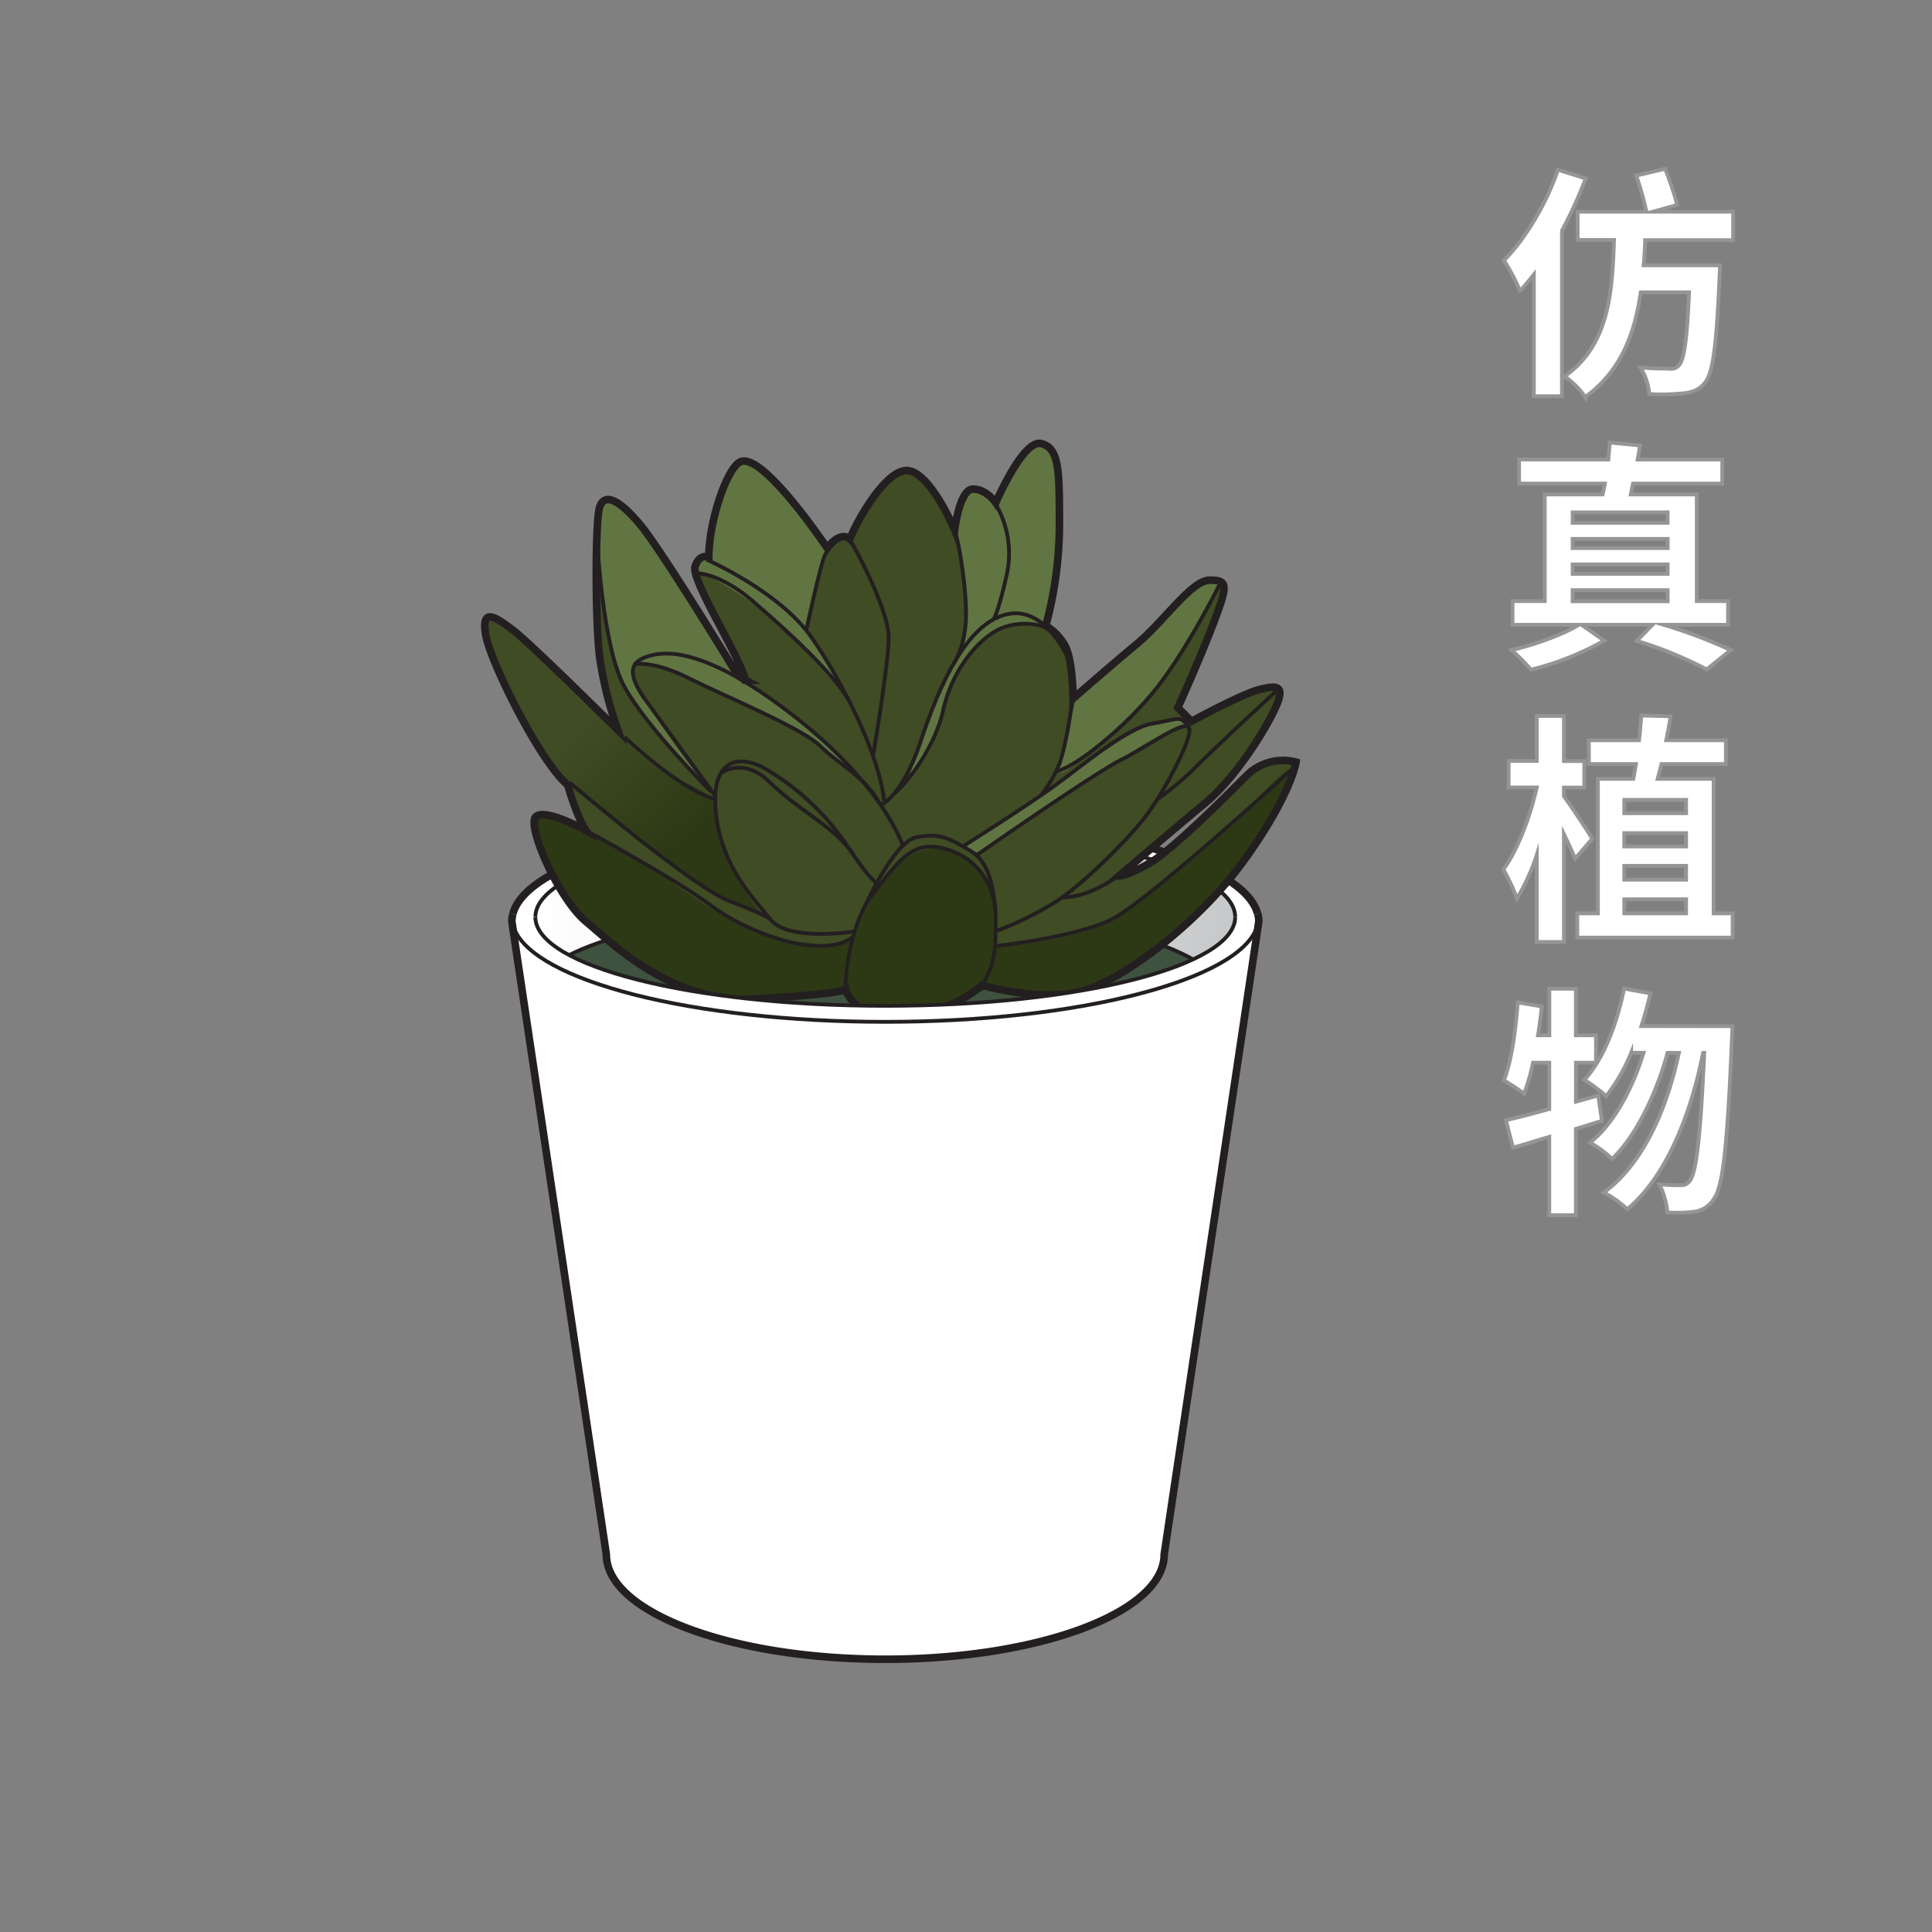
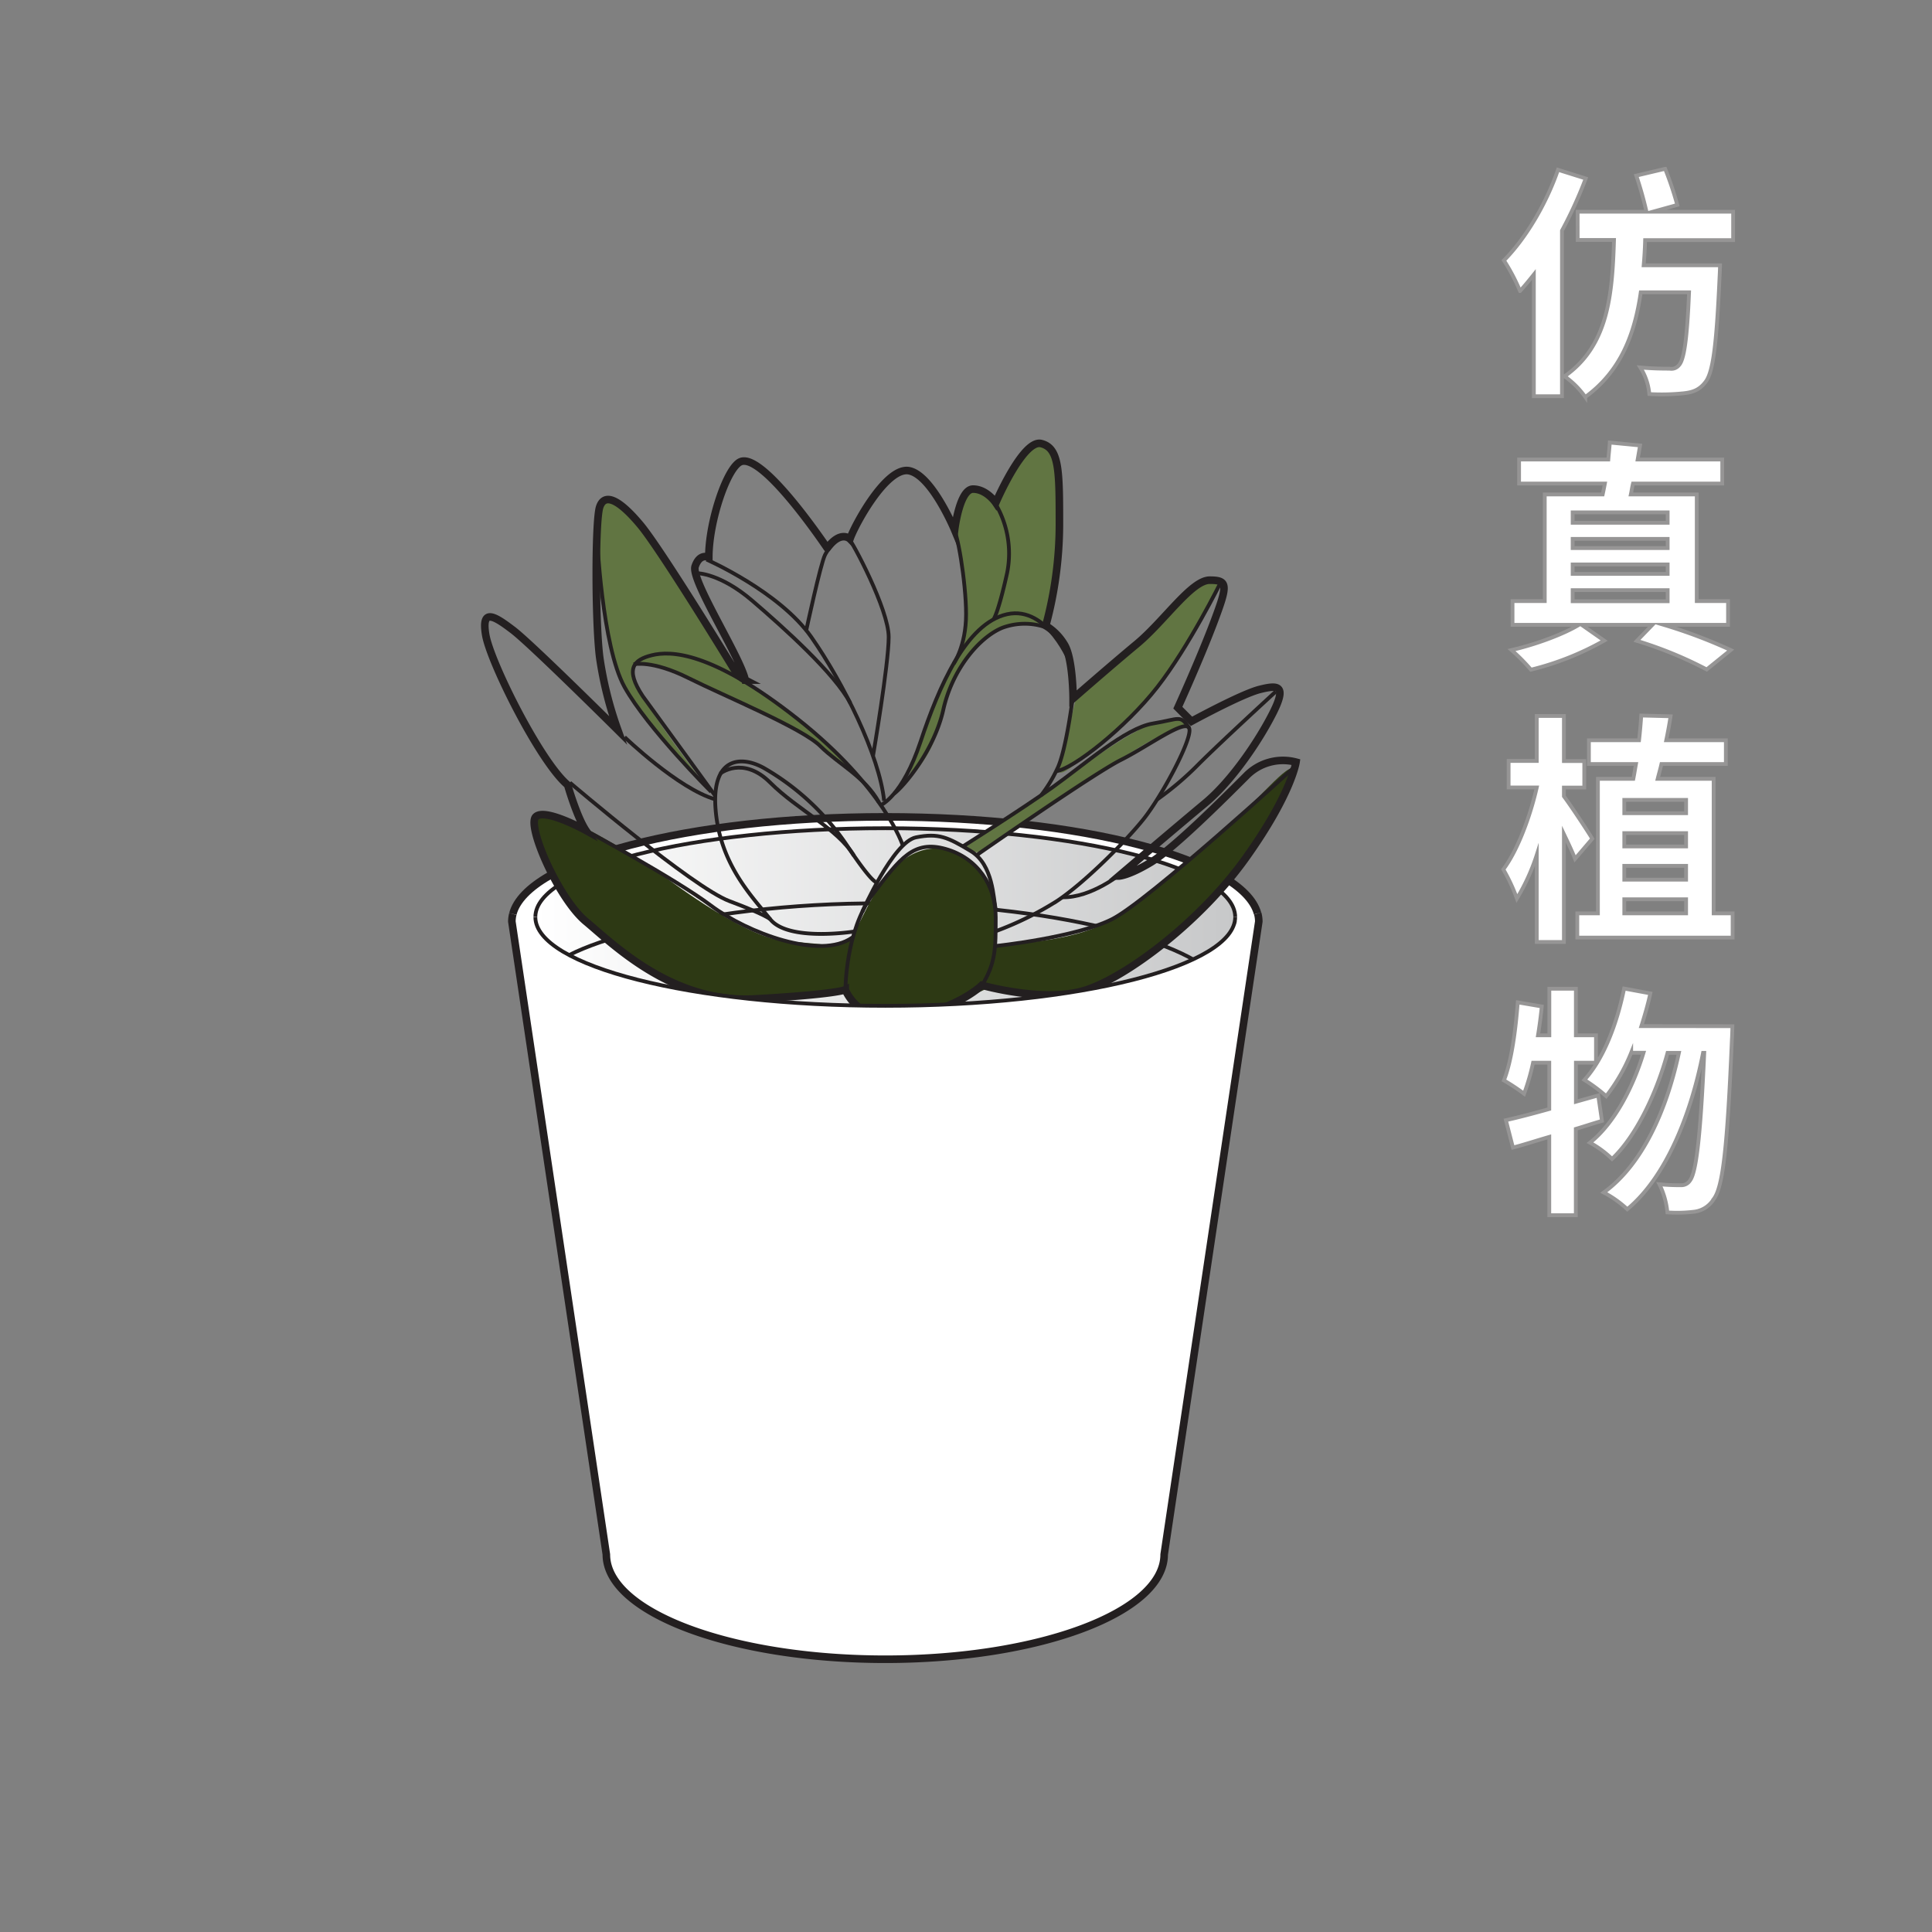
<svg xmlns="http://www.w3.org/2000/svg" viewBox="0 0 510 510">
  <rect x="0" y="0" width="510" height="510" fill="#808080" stroke="none" />
  <defs>
    <style>.cls-1,.cls-2{fill:#fff;}.cls-1{stroke:#969595;}.cls-1,.cls-4,.cls-5{stroke-miterlimit:10;}.cls-3{fill:url(#linear-gradient);}.cls-4,.cls-5{fill:none;stroke:#231f20;}.cls-4{stroke-width:2px;}.cls-6{fill:#3f523f;}.cls-7{fill:#203121;}.cls-8{fill:#404c24;}.cls-9{fill:#617542;}.cls-10{fill:#2d3914;}.cls-11{fill:url(#linear-gradient-2);}</style>
    <linearGradient id="linear-gradient" x1="141.32" y1="242.07" x2="326.06" y2="242.07" gradientUnits="userSpaceOnUse">
      <stop offset="0" stop-color="#fff" />
      <stop offset="1" stop-color="#c7c8c9" />
    </linearGradient>
    <linearGradient id="linear-gradient-2" x1="153.19" y1="191.77" x2="180.38" y2="221.86" gradientUnits="userSpaceOnUse">
      <stop offset="0" stop-color="#404c24" />
      <stop offset="1" stop-color="#2d3914" />
    </linearGradient>
  </defs>
  <title>076 - Fake plant</title>
  <g id="A:_65_76-79" data-name="A: 65 76-79">
    <path class="cls-1" d="M418.59,47.12a113.14,113.14,0,0,1-6.27,13.76v43.71H404.9V72.47c-1.22,1.53-2.43,3-3.65,4.35A51.32,51.32,0,0,0,397,68.75c5.69-5.75,11.13-14.84,14.27-23.93Zm15.68,16.26c-.06,2.24-.19,4.41-.38,6.65h20.16s-.07,2.18-.13,3.14c-.83,18.3-1.73,25.47-3.9,27.9-1.54,1.92-3.27,2.5-5.64,2.75a56.64,56.64,0,0,1-9,.2A15.53,15.53,0,0,0,433,97c3.27.32,6.27.32,7.75.32a2.52,2.52,0,0,0,2.43-.9c1.34-1.34,2.17-6.59,2.69-19.26H433.12c-1.6,11.07-5.31,20.86-14.65,27.64A22.44,22.44,0,0,0,413,99.34c11.52-8.06,12.61-21.43,13.06-36h-9.6V55.89h18.17a99,99,0,0,0-2.69-9.53l7.62-1.8a89.84,89.84,0,0,1,3.2,9.54l-6.46,1.79H457.5v7.49Z" />
    <path class="cls-1" d="M439.2,164.94a135.47,135.47,0,0,1,17.66,6.66l-6.33,5.12a105.81,105.81,0,0,0-18.43-7.55l4.09-4.23H417.51l5.95,4.16a75.7,75.7,0,0,1-19.33,7.68A50.62,50.62,0,0,0,399,171.6c6.2-1.41,13.69-4.16,17.79-6.66H399.27v-6.27h8.51V130.52h15.29c.2-.9.39-1.86.58-2.88H401V121.3h23.56c.12-1.6.32-3.14.38-4.48l8,.77-.64,3.71h22.33v6.34H431.07c-.25,1-.38,2-.57,2.88h17.4v28.15h8.26v6.27Zm-24.06-29.69V138h25.08v-2.75Zm25.08,7H415.14v2.43h25.08ZM415.14,149v2.49h25.08V149Zm0,9.72h25.08v-2.94H415.14Z" />
    <path class="cls-1" d="M415.78,226.71c-.64-1.67-1.79-4.1-2.95-6.53v28.48h-7.16v-23a54.13,54.13,0,0,1-5.25,11.52,46.75,46.75,0,0,0-3.58-7.68c3.77-5,7.1-14,8.83-21.63h-7.43v-7h7.43V189h7.16v11.9h5.38v7h-5.38v2.3c1.92,2.56,6.47,9.48,7.49,11.2Zm41.59,14.39v6.4h-41v-6.4h5.44V205.59h9.35c.25-1.22.44-2.5.7-3.91H419.43v-6.27h13.24c.26-2.3.45-4.54.58-6.53l7.74.2c-.32,2.11-.7,4.16-1.15,6.33h15.74v6.27h-17c-.32,1.41-.7,2.69-1,3.91h14.78V241.1Zm-28.6-29.95v3.52h16.32v-3.52Zm16.32,8.77H428.77v3.52h16.32Zm-16.32,8.64v3.65h16.32v-3.65Zm0,12.54h16.32v-3.71H428.77Z" />
    <path class="cls-1" d="M422.88,295.89c-2.3.64-4.54,1.41-6.91,2.11v22.78h-7V300.11c-3.45,1-6.65,2.05-9.59,2.82l-1.86-7.23c3.2-.71,7.1-1.73,11.45-2.95V280.53h-4.28a59.44,59.44,0,0,1-2.37,8.19A54.9,54.9,0,0,0,397,285.2c2-5.05,3.07-13.05,3.65-20.6l6.34,1.08c-.26,2.56-.58,5.06-1,7.62h3V261h7V273.3h5.31v7.23H416v10.3l5.89-1.66Zm34.43-25s-.06,2.56-.13,3.45c-1.21,28.55-2.36,39-4.8,42.18a7,7,0,0,1-5,3.32,37.12,37.12,0,0,1-7.23.2,21.27,21.27,0,0,0-2.11-7.43,51.1,51.1,0,0,0,5.69.26,2.68,2.68,0,0,0,2.37-1.22c1.6-2.05,2.75-10.75,3.78-33.72h-.32c-3.14,16.12-9.73,32.76-20,41.27a28.52,28.52,0,0,0-6.21-4.41c10.24-7.36,16.64-21.89,19.84-36.86h-3c-2.82,10.43-8.19,21.88-14.65,28a26.65,26.65,0,0,0-5.83-4.29c6.34-5,11.33-14.46,14.14-23.74h-3.26A47.69,47.69,0,0,1,424,289.36a44,44,0,0,0-5.76-4.29c5.06-5.56,8.57-14.71,10.49-24.12l6.92,1.28c-.64,2.94-1.48,5.82-2.37,8.64Z" />
    <g id="_76_pot_plastic_ceramic" data-name="76 pot plastic/ceramic">
      <path class="cls-2" d="M135.12,243.27c0-15.27,44.13-27.64,98.57-27.64s98.56,12.37,98.56,27.64" />
      <path class="cls-3" d="M141.32,242.07c0-12.94,41.35-23.44,92.37-23.44s92.37,10.5,92.37,23.44-41.36,23.44-92.37,23.44S141.32,255,141.32,242.07" />
      <path class="cls-4" d="M135.38,241.26c3.68-14.33,46.29-25.63,98.31-25.63,51.85,0,94.36,11.23,98.27,25.49" />
      <path class="cls-5" d="M141.32,242.07c0-12.94,41.35-23.44,92.37-23.44s92.37,10.5,92.37,23.44" />
    </g>
    <g id="_76_foam" data-name="76 foam">
-       <path class="cls-6" d="M144.44,257.65c-.25-7.62,43.87-20.27,93.15-19.11s83,12.88,84.76,22.07S303.71,406.49,301.3,411.12,284.47,430.81,237,431.39c-42.13.51-66.71-8.69-70.92-20.85C163,401.75,144.69,265.27,144.44,257.65Z" />
      <path class="cls-7" d="M245.16,258.84C243.6,257.7,240,257.7,234,257.7s-10.23,1.61-4.51,3.81,12.76.64,14.65-.38S246.72,260,245.16,258.84Z" />
      <path class="cls-5" d="M144.44,257.65c-.25-7.62,43.87-20.27,93.15-19.11s83,12.88,84.76,22.07S303.71,406.49,301.3,411.12,284.47,430.81,237,431.39c-42.13.51-66.71-8.69-70.92-20.85C163,401.75,144.69,265.27,144.44,257.65Z" />
      <path class="cls-5" d="M148,261.13s13.23,17.37,81.74,17.37c13.68,0,25.35-.52,35.28-1.38,1.82-.15,3.89,6.19,5.59,6,1.46-.15,2.57-6.82,4-7,35.34-4.24,44.13-12.71,44.13-12.71" />
      <path class="cls-5" d="M242.45,257.7c-5.38-1.2-21.53,0-13.45,3.6a17.78,17.78,0,0,0,14.8,0c3.36-1.8,2-1.8.67-3" />
    </g>
    <g id="_76_plant" data-name="76 plant">
-       <path class="cls-8" d="M195.52,121.87c-3.53,1.41-8.41,15.63-8.41,25.24,0,0-2.4-1.2-3.61,2.41s12,24,13.23,30a7.2,7.2,0,0,1-2.61-2.3c-4.71-7.7-20-32.5-25-38.57-6-7.21-9.62-8.42-10.82-4.81s-1.2,30.05,0,39.67a97.6,97.6,0,0,0,4.81,19.23S140.23,170,135.42,166.34s-8.41-6-7.21,1.21,14.42,33.65,21.64,39.66c0,0,2.4,8.42,4.81,12,0,0-10.82-6-13.23-3.6s6,21.63,13.23,27.64,22.83,21.64,44.47,20.44,24-2.41,24-2.41,3.61,9.62,16.83,7.22,19.23-8.42,19.23-8.42,16.83,4.81,27.65,1.2,30.05-18,42.07-34.85,13.22-25.25,13.22-25.25A13.51,13.51,0,0,0,329,204.81c-6,6-19.23,19.23-25.24,22.84s-8.42,3.6-8.42,3.6S310.92,218,318.13,212s14.42-16.83,18-24,1.2-7.21-3.61-6-18,8.41-18,8.41l-3.6-3.6s6-13.22,9.61-22.84,3.61-10.82-1.2-10.82-12,10.82-19.23,16.83-16.83,14.42-16.83,14.42,0-10.81-2.4-14.42a14.42,14.42,0,0,0-4.81-4.81,102.83,102.83,0,0,0,3.6-26.44c0-14.43,0-20.44-4.8-21.64s-12,15.63-12,15.63-2.41-3.61-6-3.61S252,139.9,252,139.9s-6-14.42-12-15.63-14.43,14.43-15.63,18c0,0-2.4-2.4-6,2.41C218.36,144.71,201.53,119.47,195.52,121.87Z" />
      <path class="cls-9" d="M237.79,372.21c-1.4,2.08-2.6,4.49-3.8-1.52s-3.61-102.17-3.61-102.17H243.6s-2.4,97.36-3.6,99.76A40.1,40.1,0,0,1,237.79,372.21Z" />
      <path class="cls-9" d="M232,211.83c-3.78-6.81-10.65-10-15.46-14.83s-25.24-13.23-34.86-18-14.42-3.61-14.42-3.61,6-6,20.43,0,28.85,19.22,34.86,25.23A80.27,80.27,0,0,1,232,211.83Z" />
      <path class="cls-9" d="M313.92,192.19c.6-.6-1.8-4.21-9.61-1.2-6.83,2.62-18,10.81-26.45,16.82s-23.69,15.62-23.69,15.62,2.37,2.41,5.22,1.21,40.11-27.64,46.12-30S312.12,191.59,313.92,192.19Z" />
      <path class="cls-9" d="M284.22,183.54s23.5-20.37,27.5-25.39,6.41-5.28,9.42-4.55-4,8.51-5.92,13S301.12,188,293.4,194s-14.94,13.21-13.74,8.4S284.22,183.54,284.22,183.54Z" />
-       <path class="cls-9" d="M187.12,146.36s3.28-22.32,7.65-24,10.06,2.51,14.42,10,10.37,9.92,9.17,12.33S213,165.5,213,165.5s9.67,15.74,6.55,14.07c-21.63-25.25-34.75-28-36.06-28.85C181.7,149.58,184.71,148.31,187.12,146.36Z" />
      <path class="cls-9" d="M239.82,205.55s5.2-17.51,10.5-27.76,10.05-14.35,16.09-15.9,10.25,5,12.35,6.55-5.17-6.86-12.35-3.28-13.74,7.35-18.88,27.11C246,200,239.82,205.55,239.82,205.55Z" />
      <path class="cls-9" d="M194.33,178.6s-24.05-44.71-31.26-45.91-6,4.81-6,12,4.37,33.68,10,40.88,19.45,22.2,19.45,22.2-17-22-19-28.1,6.19-8.67,13.5-6.2S194.33,178.6,194.33,178.6Z" />
      <path class="cls-9" d="M254.17,170.49a52.14,52.14,0,0,0,0-19.65C252,141.1,252,137.7,253.22,134s1.23-6.69,5.43-4.6,4.19,3.3,4.19,3.3,5.93-15,10.18-15.33,6.38,3.26,6.51,10.5-1.79,30.77-2.63,34-2.1,2.43-3.27,1.64-9.49-1.75-12.55,1.13S254.17,170.49,254.17,170.49Z" />
      <path class="cls-10" d="M231.58,268.52c-4.09-1-7.34-5.07-7.88-6.14s-4.88-1-15.93.78-30.28.63-42.9-11.43-14.1-10.89-23-30.11,29.45,7.12,30.72,7.78,23.36,18.3,35.15,19.09,11.79,1.63,15.4,0,5.41-11.84,13.22-19.65,17.43-5.41,22.84,1.2,3.61,19.23,3.61,19.23,20.43,0,30.65-6.61,24.17-18.79,31.62-25.32,17.06-18.55,16.46-13.14-16.71,30-26.69,38.16-21.39,19.15-36.12,20.24S261,260.7,261,260.7,241.2,270.92,231.58,268.52Z" />
-       <path class="cls-11" d="M201.57,241.64s-12.13-3.17-26.52-15.19S149.79,208,146.82,204s-18.61-30.42-18.61-35.23-.35-12,10,0,30.76,32,37.4,35.23,12.66,5.64,12.66,8S194.39,235.19,201.57,241.64Z" />
      <path class="cls-4" d="M195.52,121.87c-3.53,1.41-8.41,15.63-8.41,25.24,0,0-2.4-1.2-3.61,2.41s12,24,13.23,30a7.2,7.2,0,0,1-2.61-2.3c-4.71-7.7-20-32.5-25-38.57-6-7.21-9.62-8.42-10.82-4.81s-1.2,30.05,0,39.67a97.6,97.6,0,0,0,4.81,19.23S140.23,170,135.42,166.34s-8.41-6-7.21,1.21,14.42,33.65,21.64,39.66c0,0,2.4,8.42,4.81,12,0,0-10.82-6-13.23-3.6s6,21.63,13.23,27.64,22.83,21.64,44.47,20.44,24-2.41,24-2.41a12.58,12.58,0,0,0,7.15,6.64c1.75.66,1.08,73.92,3.67,102.75,1,11.15,4.87-2.2,6-2.41s2-100.16,2.95-100.39c11.17-2.68,16.28-7.79,16.28-7.79s16.83,4.81,27.65,1.2,30.05-18,42.07-34.85,13.22-25.25,13.22-25.25A13.51,13.51,0,0,0,329,204.81c-6,6-19.23,19.23-25.24,22.84s-8.42,3.6-8.42,3.6S310.92,218,318.13,212s14.42-16.83,18-24,1.2-7.21-3.61-6-18,8.41-18,8.41l-3.6-3.6s6-13.22,9.61-22.84,3.61-10.82-1.2-10.82-12,10.82-19.23,16.83-16.83,14.42-16.83,14.42,0-10.81-2.4-14.42a14.42,14.42,0,0,0-4.81-4.81,102.83,102.83,0,0,0,3.6-26.44c0-14.43,0-20.44-4.8-21.64s-12,15.63-12,15.63-2.41-3.61-6-3.61S252,139.9,252,139.9s-6-14.42-12-15.63-14.43,14.43-15.63,18c0,0-2.4-2.4-6,2.41C218.36,144.71,201.53,119.47,195.52,121.87Z" />
      <path class="cls-5" d="M259.23,260.1c3.61-6,3.61-9.61,3.61-18s-4.81-15.62-13.23-18-12,2.41-19.23,12-7.21,25.24-7.21,25.24" />
      <path class="cls-5" d="M227.63,240.67s8.16-18.43,14.17-19.63,8.42,0,14.43,3.6,6,12.71,6.61,15.37" />
      <path class="cls-5" d="M257.75,225.78s30.93-21.57,38.14-25.18,16.83-10.82,18-8.41-7.21,18-12,24-15.62,16.83-22.84,21.63a85.65,85.65,0,0,1-16.22,8" />
      <path class="cls-5" d="M254.17,223.43s15.28-9.61,23.69-15.62,19.23-15.62,26.45-16.82,7.21-2.41,9.61,1.2" />
      <path class="cls-5" d="M336.76,182.57s-14.42,13.22-20.43,19.23A79.87,79.87,0,0,1,305.51,211" />
      <path class="cls-5" d="M295.89,230.65s-7.9,6.38-15.37,6.2" />
      <path class="cls-5" d="M342.17,202.06s-39.07,35.8-48.68,40.61-30.65,7.05-30.65,7.05" />
      <path class="cls-5" d="M225.61,245.88s-17.47,2.8-22.27-3.21-13.23-14.42-14.43-28.85,7.21-14.42,13.22-10.81a66.13,66.13,0,0,1,21.64,20.43c7.21,10.82,7.81,9.41,7.81,9.41" />
      <path class="cls-5" d="M190.11,204.21s6-4.81,13.23,2.4,17.74,12.11,22.09,19.28" />
      <path class="cls-5" d="M153.83,218.79s24.26,13.06,33.88,20.28,28.85,14.42,37.26,8.41" />
      <path class="cls-5" d="M150.45,206.61s32.45,27.65,42.07,31.25,10.82,4.81,10.82,4.81" />
      <path class="cls-5" d="M188.8,211c-9.74-2.79-23.93-16.43-23.93-16.43" />
      <path class="cls-5" d="M238.33,223.23s-4.94-15.42-27.78-33.45-33.66-18-38.47-16.82-7.21,3.6-2.4,10.81l19.23,26.45" />
      <path class="cls-5" d="M167.28,175.36s4.8-1.2,14.42,3.61,30.05,13.22,34.86,18,11.68,8,15.46,14.83" />
      <path class="cls-5" d="M157.53,141.65c.13,0,1.33,28.9,7.34,39.72S187.71,209,187.71,209" />
      <path class="cls-5" d="M186.51,147.71s19.23,8.42,27.64,20.44,18,31.25,19.24,43.27" />
      <path class="cls-5" d="M184.1,151.32s6,0,14.43,7.21,21.8,19.26,25.93,27.06" />
      <path class="cls-5" d="M232.5,212.53s5.7-2.31,10.5-16.74,12-31.25,22.84-33.65,16.83,13.22,16.83,13.22" />
      <path class="cls-5" d="M276.38,165.7a17.05,17.05,0,0,0-11.74,0c-6,2.41-13.22,10.82-15.63,21.64s-10.47,20.3-13,22.17" />
      <path class="cls-5" d="M283.26,183.54s-1.79,14.66-4.2,19.47a36.88,36.88,0,0,1-4.22,6.92" />
      <path class="cls-5" d="M322.3,153.6s-8.38,17-16.79,27.77S283.27,203,278.76,203.59" />
      <path class="cls-5" d="M262.24,132.09a25.9,25.9,0,0,1,3.6,19.23c-2.4,10.82-3.6,12.21-3.6,12.21" />
      <path class="cls-5" d="M230.46,199.51s4.13-24.15,4.13-31.36S225,142.9,223.77,141.7s-4.81,2.41-6,4.81-4.94,19.88-4.94,19.88" />
      <path class="cls-5" d="M251.42,139.3c1.2,0,3.6,14.42,3.6,22.84s-3.3,13.09-3.3,13.09" />
      <path class="cls-5" d="M229.78,267.91a22.5,22.5,0,0,0,13.86,0" />
    </g>
    <g id="_76_pot_plastic_ceramic-2" data-name="76 pot plastic/ceramic">
      <path class="cls-2" d="M326.54,242.07s1.21,2.41-6,8c-12,8-42.05,15.42-91.82,15.42s-75.24-11.42-81.52-15.21-5.74-8.23-5.74-8.23h-6c-.17.67-.3.53-.3,1.2l24.94,167.08c0,15.27,33,27.65,73.63,27.65s73.62-12.38,73.62-27.65l24.94-167.08c0-.72-.7-.49-.9-1.2Z" />
      <path class="cls-4" d="M332,241.12a8.31,8.31,0,0,1,.29,2.15L307.31,410.35c0,15.27-33,27.65-73.62,27.65s-73.63-12.38-73.63-27.65L135.12,243.27a8.09,8.09,0,0,1,.26-2" />
-       <path class="cls-5" d="M331.8,244.74c-4.79,14-46.89,25-98.11,25-50.92,0-92.81-10.83-98-24.72" />
      <path class="cls-5" d="M326.06,242.07c0,13-41.36,23.44-92.37,23.44S141.32,255,141.32,242.07" />
    </g>
  </g>
</svg>